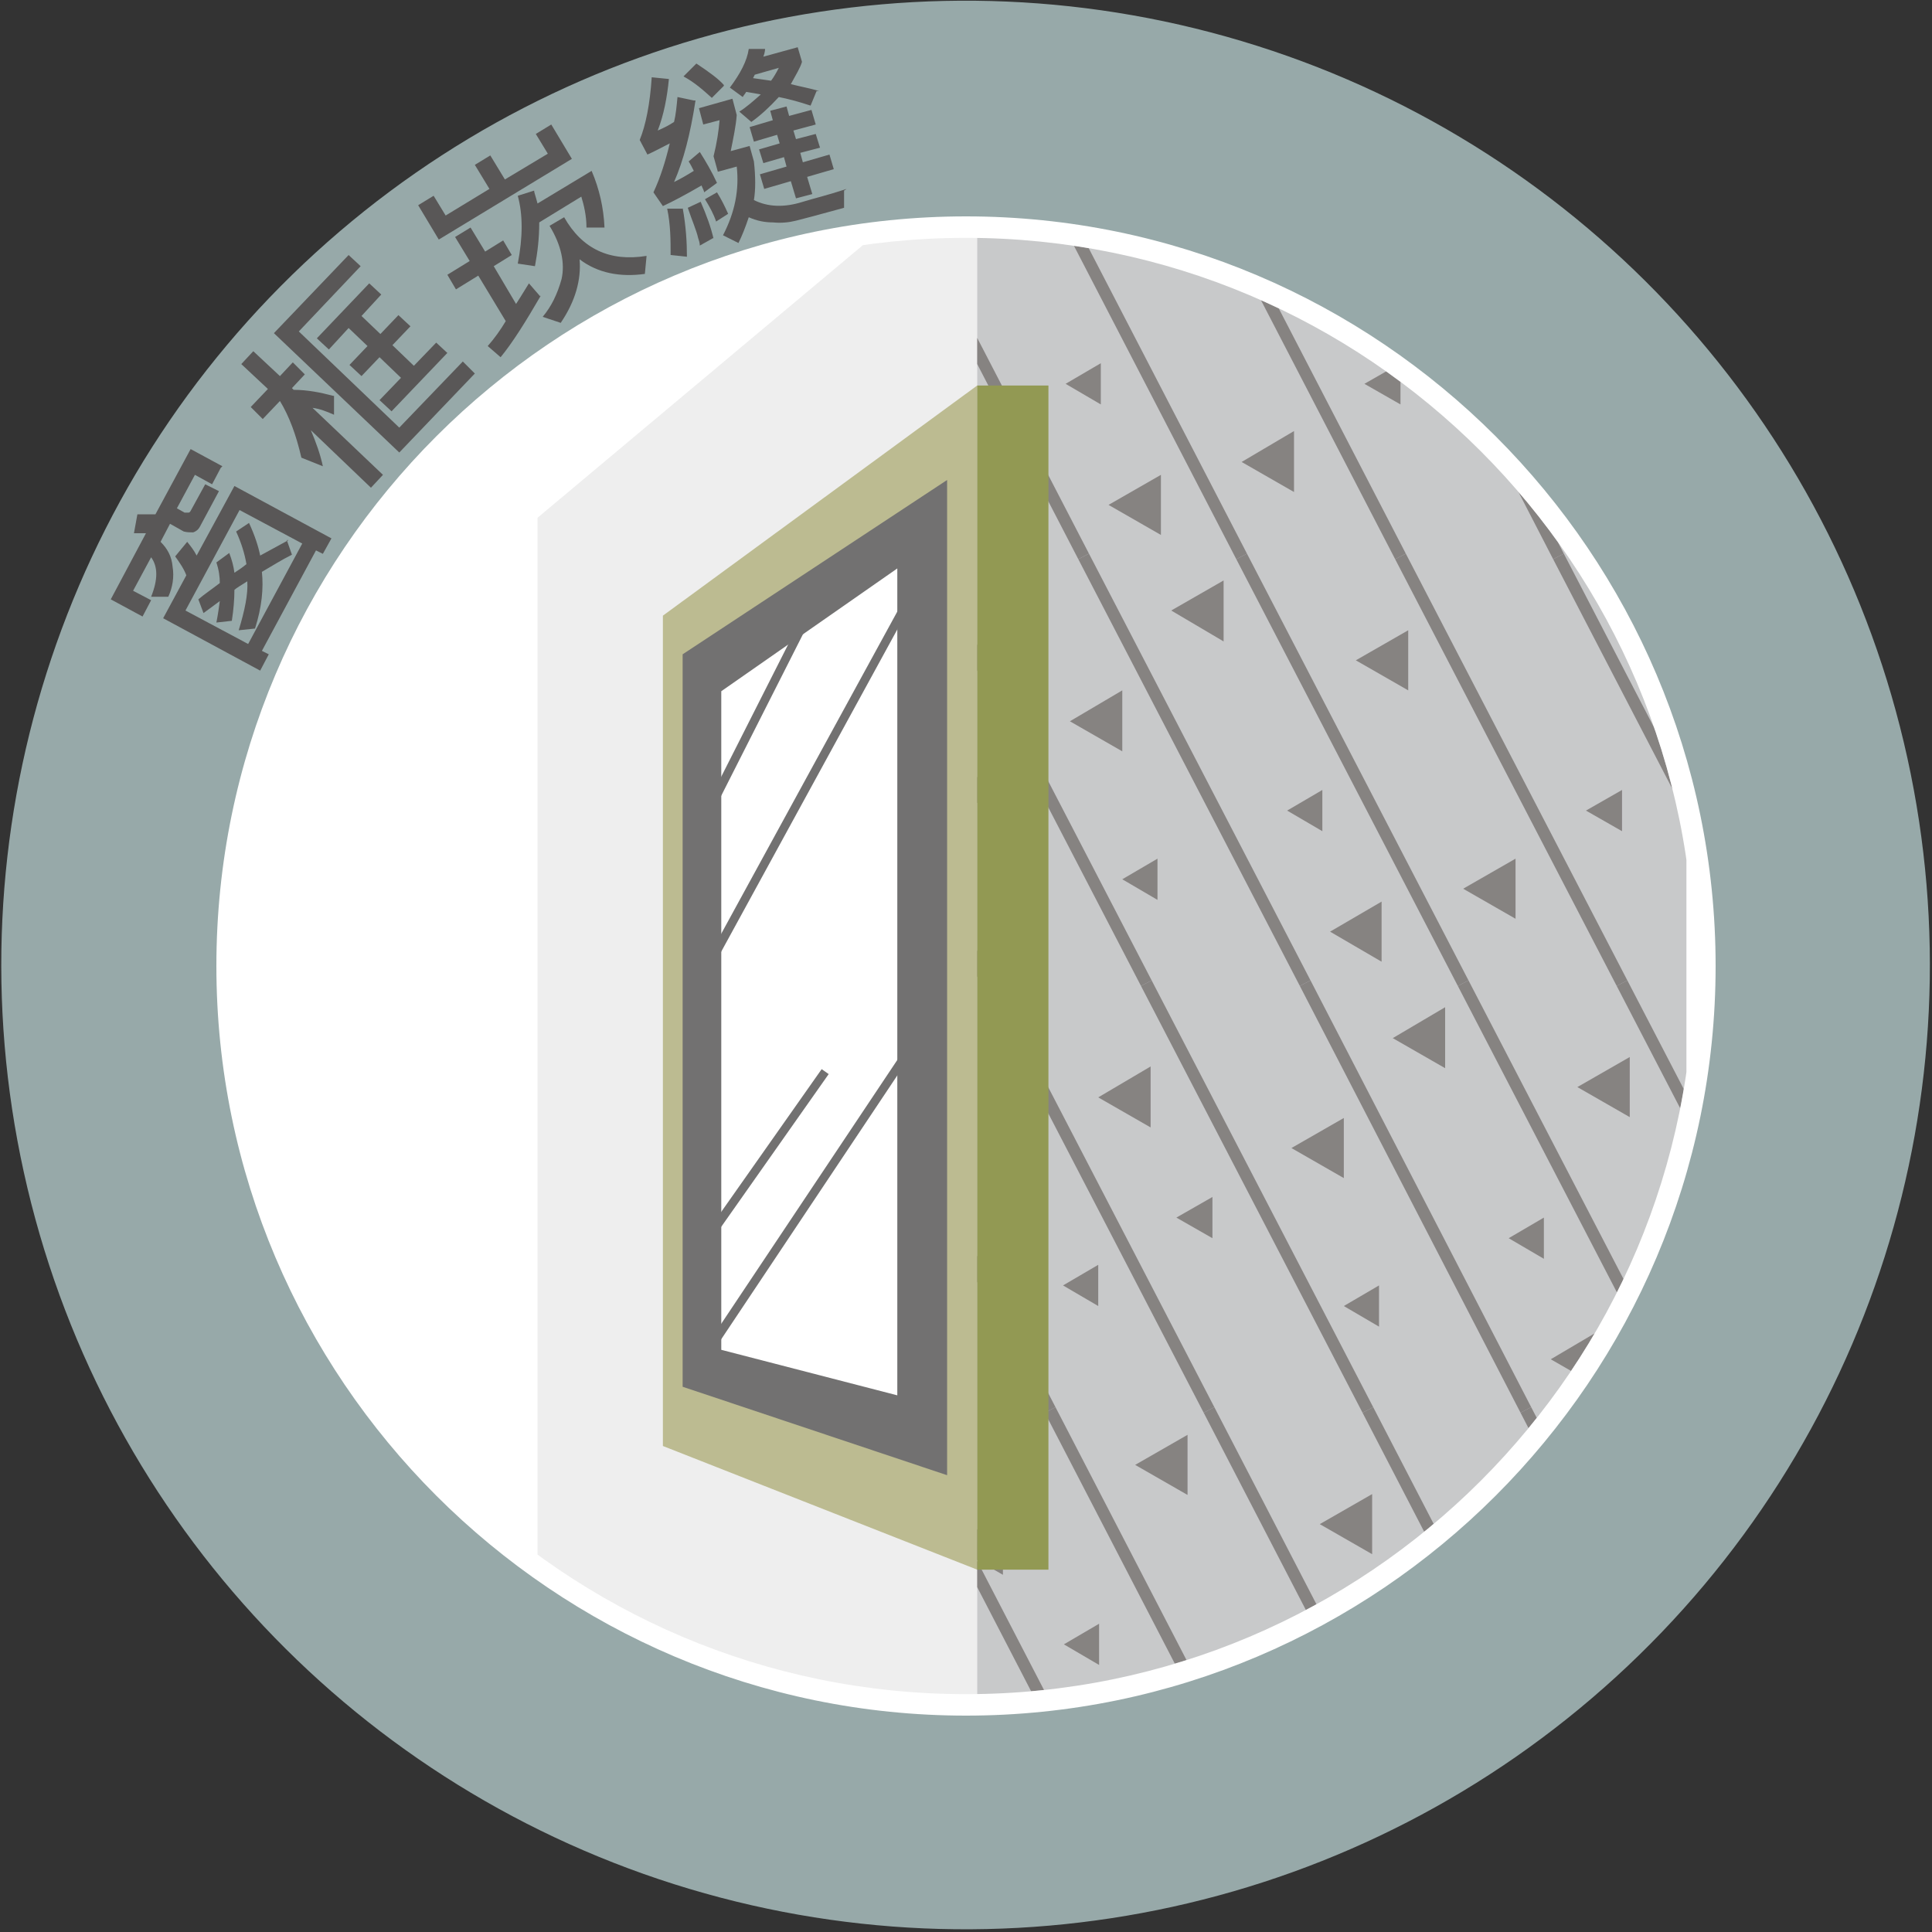
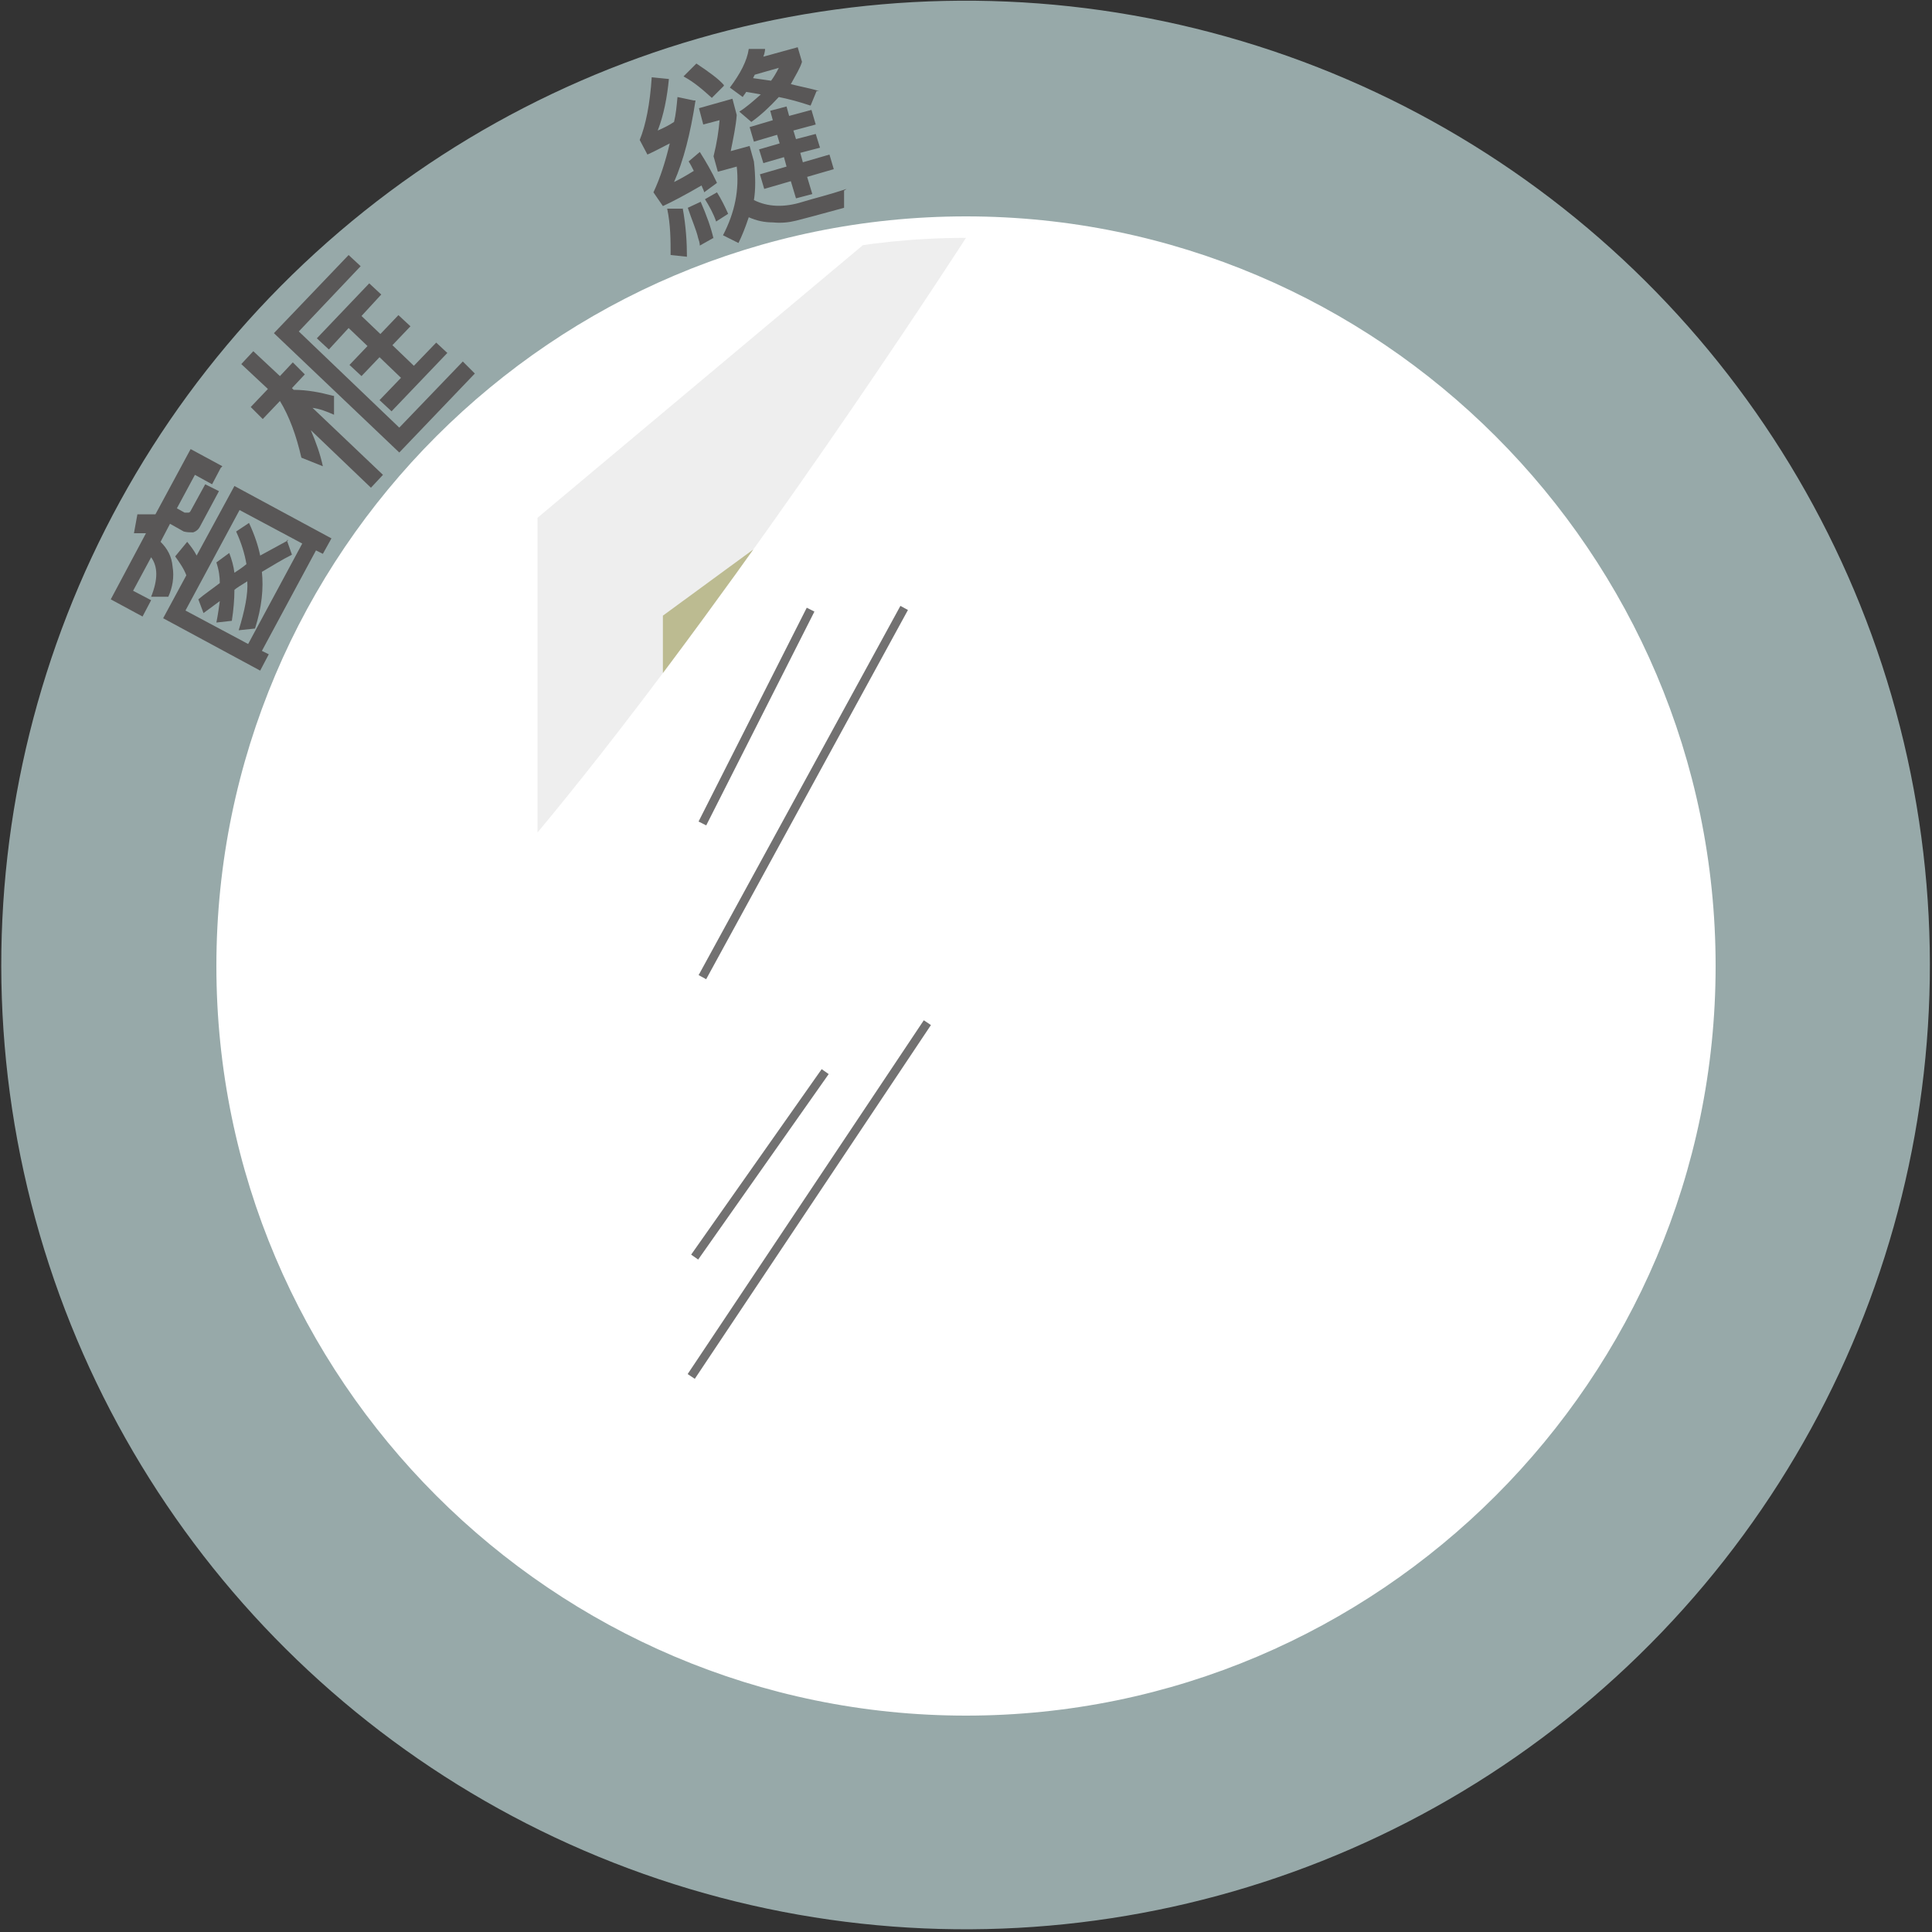
<svg xmlns="http://www.w3.org/2000/svg" width="225" height="225" version="1.1" viewBox="0 0 225 225">
  <rect x="0" y="0" width="225" height="225" fill="#333333" stroke="none" />
  <defs>
    <style>
      .cls-1, .cls-2, .cls-3 {
        fill: none;
      }

      .cls-4 {
        fill: #727171;
      }

      .cls-5 {
        fill: #b0c6c7;
        opacity: .8;
      }

      .cls-6 {
        fill: #c8c9ca;
      }

      .cls-7 {
        clip-path: url(#clippath-1);
      }

      .cls-8 {
        fill: #231815;
      }

      .cls-9 {
        fill: #fff;
      }

      .cls-2 {
        stroke: #231815;
        stroke-width: 1.4px;
      }

      .cls-2, .cls-3 {
        stroke-miterlimit: 10;
      }

      .cls-3 {
        stroke: #727171;
      }

      .cls-10 {
        opacity: .4;
      }

      .cls-11 {
        fill: #929953;
      }

      .cls-12 {
        fill: #595757;
      }

      .cls-13 {
        fill: #eee;
      }

      .cls-14 {
        clip-path: url(#clippath);
      }

      .cls-15 {
        fill: #9c9a54;
        opacity: .6;
      }
    </style>
    <clipPath id="clippath">
-       <path class="cls-1" d="M112.5,27.7c46.8,0,84.8,38,84.8,84.8,0,46.8-38,84.8-84.8,84.8S27.7,159.3,27.7,112.5c0-46.8,38-84.8,84.8-84.8Z" />
+       <path class="cls-1" d="M112.5,27.7S27.7,159.3,27.7,112.5c0-46.8,38-84.8,84.8-84.8Z" />
    </clipPath>
    <clipPath id="clippath-1">
      <rect class="cls-1" x="113.8" y="17.8" width="82.6" height="192" />
    </clipPath>
  </defs>
  <g>
    <g id="_圖層_1" data-name="圖層_1">
      <g>
        <circle class="cls-5" cx="112.5" cy="112.5" r="112.3" transform="translate(-28.8 185.6) rotate(-72.4)" />
        <g>
          <g>
            <path class="cls-12" d="M25.7,54.5l-1,1.9-2-1.1-2.1,3.9.9.5c.1,0,.2,0,.4,0,.1,0,.2,0,.3-.2l1.7-3.1,1.6.8-2.2,4.1c-.2.4-.5.6-.8.7-.4,0-.7,0-1.1-.1l-1.6-.9-1.1,2.1c.8.8,1.3,1.7,1.4,2.9.2,1.2,0,2.4-.5,3.5h-2c.8-2,.8-3.5,0-4.6l-2.1,3.9,2.1,1.1-1,1.9-3.7-2,4.1-7.7c-.4,0-.9,0-1.4,0l.4-2.2c.5,0,1.2,0,2.1,0l4.1-7.6,3.7,2ZM38.6,62.7l-1,1.8-.8-.4-6.3,11.7.8.4-1,1.9-11.3-6.1,2.7-5c-.3-.8-.8-1.5-1.3-2.2l1.4-1.7c.4.5.8,1,1.1,1.6l4.4-8.1,11.3,6.1ZM35.2,63.3l-7.3-3.9-6.3,11.7,7.3,3.9,6.3-11.7ZM33.4,62.9l.6,1.7c-1.2.6-2.3,1.3-3.5,2,.2,1.9,0,4.1-.8,6.6l-1.9.2c.7-2.3,1.1-4.2,1-5.7-.8.5-1.3.8-1.5,1,0,1.1-.1,2.3-.3,3.6l-1.8.2c.2-1,.3-1.8.4-2.5l-1.9,1.4-.6-1.6c.7-.6,1.6-1.2,2.5-1.9,0-.7-.1-1.5-.4-2.4l1.5-1.1c.3.8.5,1.5.6,2.3.3-.2.8-.5,1.4-1-.2-1.2-.6-2.5-1.2-3.8l1.5-1c.7,1.5,1.1,2.8,1.3,3.8,1.1-.6,2.2-1.2,3.3-1.8Z" />
            <path class="cls-12" d="M38.9,46.1v2.2c-.9-.4-1.7-.7-2.5-.8l8.2,7.8-1.4,1.5-7-6.7c.6,1.4,1.1,2.8,1.4,4.2l-2.5-1c-.6-2.6-1.4-4.8-2.5-6.6l-2,2.1-1.4-1.4,2-2.1-3.1-2.9,1.4-1.5,3.1,2.9,1.5-1.6,1.4,1.4-1.5,1.6.2.2c1.6,0,3.1.3,4.6.7ZM55.3,43.5l-8.8,9.2-14.6-13.9,8.7-9.1,1.4,1.3-7.2,7.6,11.7,11.2,7.4-7.7,1.4,1.4ZM52.1,41.1l-6.5,6.8-1.4-1.3,2.5-2.6-2.5-2.4-2.1,2.2-1.4-1.3,2.1-2.2-2.2-2.1-2.3,2.5-1.4-1.3,6.1-6.4,1.4,1.3-2.3,2.5,2.2,2.1,2.1-2.2,1.4,1.3-2.1,2.2,2.5,2.4,2.6-2.7,1.4,1.3Z" />
-             <path class="cls-12" d="M66.6,18.5l-15.5,9.4-2.4-4,1.8-1.1,1.4,2.3,5.1-3.1-1.7-2.8,1.8-1.1,1.7,2.8,5-3-1.4-2.3,1.8-1.1,2.4,4ZM63,34.4c-1.8,3.1-3.3,5.5-4.7,7.2l-1.5-1.3c.8-.9,1.5-1.9,2.1-2.9l-3.2-5.3-2.6,1.6-1-1.7,2.6-1.6-1.7-2.8,1.8-1.1,1.7,2.8,2.1-1.3,1,1.7-2.1,1.3,2.6,4.4c.2-.3.7-1.1,1.5-2.4l1.3,1.5ZM68.9,19.9c.9,2.1,1.4,4.3,1.5,6.6h-2.1c0-1.4-.3-2.6-.6-3.6l-4.9,3c0,1.9-.2,3.5-.5,5.1l-2-.3c.6-3.1.6-5.7,0-7.9l1.9-.6c0,.2.2.7.4,1.5l6.3-3.8ZM75.3,29.8l-.2,2.1c-2.9.4-5.5-.1-7.6-1.7.2,2.4-.5,4.9-2.2,7.4l-2.1-.7c1-1.2,1.7-2.6,2.2-4.4.4-1.8,0-3.9-1.4-6.2l1.7-1c2.1,3.7,5.3,5.2,9.6,4.5Z" />
            <path class="cls-12" d="M81,11.7c-.6,3.9-1.4,7-2.5,9.5.8-.4,1.5-.8,2.3-1.3-.2-.4-.4-.8-.6-1.1l1.3-1.1c.7,1.1,1.4,2.3,2,3.6l-1.5,1.1c0-.2-.2-.5-.3-.8-1.9,1.1-3.4,1.9-4.5,2.4l-1.1-1.6c.8-1.7,1.4-3.6,1.9-5.7-.8.4-1.7.9-2.6,1.3l-.9-1.7c.7-1.7,1.2-4.2,1.4-7.3l2,.2c-.2,2.1-.6,4.2-1.3,6,.7-.3,1.3-.6,1.9-1,.2-.8.3-1.8.4-2.9l1.9.4ZM79.5,24.2c.4,2.2.5,4.1.5,5.7l-1.9-.2c0-1.7,0-3.5-.4-5.4h1.8ZM84.3,10l-1.4,1.4c-1-.9-2-1.8-3.3-2.5l1.5-1.5c1.5,1,2.6,1.8,3.2,2.5ZM83.1,27.7l-1.6.9c0-.3-.1-.6-.2-.9-.2-.9-.7-2-1.2-3.5l1.5-.7c.7,1.6,1.2,3,1.5,4.3ZM98.3,22.2v2c-2.9.8-4.8,1.3-5.6,1.5-.8.2-1.7.3-2.7.2-1,0-1.9-.2-2.8-.6-.4,1.2-.8,2.2-1.2,3l-1.8-.9c1.4-2.7,1.9-5.3,1.6-8l-2.2.6-.5-1.8c.4-1.6.6-3,.7-4.2l-1.9.5-.5-1.9,3.9-1.1.5,1.9c-.1,1.3-.4,2.7-.7,4.2l2.2-.6.5,1.8c.2,1.8.2,3.3,0,4.5,1.6.8,3.5.9,5.7.2,1.3-.4,3-.8,5.1-1.5ZM84.8,24.9l-1.4.9c-.3-.9-.8-1.8-1.3-2.6l1.4-.8c.5.8.9,1.6,1.3,2.5ZM95.1,10.6l-.7,1.7c-1.5-.5-2.7-.8-3.7-1-1.1,1.2-2.2,2.2-3.2,2.9l-1.4-1.2c.8-.5,1.6-1.2,2.5-2-.5-.1-1.1-.2-1.7-.3-.1.2-.3.4-.4.6l-1.5-1.1c1.2-1.6,2-3.1,2.2-4.5h1.9c0,0,0,.4-.2.9l4-1.1.5,1.7c-.2.7-.7,1.5-1.3,2.6,1.2.3,2.3.5,3.3.8ZM97.1,19.7l-3.1.9.6,2-1.9.5-.6-2-3.1.9-.5-1.7,3.1-.9-.3-1.1-2.4.7-.5-1.6,2.4-.7-.3-1-2.7.8-.5-1.7,2.7-.8-.3-1.1,1.9-.5.3,1.1,2.6-.7.5,1.7-2.6.7.3,1,2.3-.6.5,1.6-2.3.6.3,1.1,3.1-.9.5,1.7ZM90.7,7.9l-2.8.8-.2.4,2.1.3c.3-.4.6-.9.9-1.5Z" />
          </g>
          <g>
            <g>
              <path class="cls-9" d="M112.5,198.5c-47.4,0-86-38.6-86.1-86,0-47.4,38.6-86,86.1-86s86,38.6,86.1,86c0,47.4-38.6,86-86.1,86Z" />
              <path class="cls-9" d="M112.5,27.7c46.8,0,84.8,38,84.8,84.8,0,46.8-38,84.8-84.8,84.8S27.7,159.3,27.7,112.5c0-46.8,38-84.8,84.8-84.8M112.5,25.2c-48.1,0-87.3,39.2-87.3,87.3,0,48.1,39.2,87.3,87.3,87.3s87.3-39.2,87.3-87.3c0-48.1-39.2-87.3-87.3-87.3h0Z" />
            </g>
            <g class="cls-14">
              <polygon class="cls-13" points="62.6 60.3 62.6 113.8 62.6 187.9 113.8 210.3 113.8 113.8 113.8 17.4 62.6 60.3" />
              <rect class="cls-6" x="113.8" y="17.8" width="82.6" height="192" />
              <g class="cls-10">
                <g class="cls-7">
                  <g>
                    <g>
                      <line class="cls-2" x1="12.9" y1="15" x2="15.4" y2="64.8" />
                      <line class="cls-2" x1="8.1" y1="15" x2="33.9" y2="64.8" />
                      <line class="cls-2" x1="26.5" y1="15" x2="52.3" y2="64.8" />
                      <line class="cls-2" x1="45" y1="15" x2="70.8" y2="64.8" />
                      <line class="cls-2" x1="63.5" y1="15" x2="89.2" y2="64.8" />
                      <line class="cls-2" x1="81.9" y1="15" x2="107.7" y2="64.8" />
                      <line class="cls-2" x1="100.4" y1="15" x2="126.2" y2="64.8" />
                      <line class="cls-2" x1="118.8" y1="15" x2="144.6" y2="64.8" />
                      <line class="cls-2" x1="137.3" y1="15" x2="163.1" y2="64.8" />
                      <line class="cls-2" x1="155.8" y1="15" x2="181.5" y2="64.8" />
                      <line class="cls-2" x1="174.2" y1="15" x2="200" y2="64.8" />
                      <line class="cls-2" x1="192.7" y1="15" x2="218.5" y2="64.8" />
                      <line class="cls-2" x1="211.1" y1="15" x2="236.9" y2="64.8" />
                      <polygon class="cls-8" points="5.2 18.8 -.9 22.4 5.2 25.9 5.2 18.8" />
                      <polygon class="cls-8" points="39.4 27.1 33.3 30.7 39.4 34.2 39.4 27.1" />
                      <polygon class="cls-8" points="42.5 55.2 36.4 58.8 42.5 62.3 42.5 55.2" />
                      <polygon class="cls-8" points="20.5 46.5 16.4 48.9 20.5 51.3 20.5 46.5" />
                      <polygon class="cls-8" points="26.6 25.9 22.5 28.3 26.6 30.7 26.6 25.9" />
                      <polygon class="cls-8" points="76.3 47.9 72.2 50.2 76.3 52.6 76.3 47.9" />
                      <polygon class="cls-8" points="50.7 39.9 46.5 42.3 50.7 44.7 50.7 39.9" />
                      <polygon class="cls-8" points="60.9 50.2 54.8 53.8 60.9 57.3 60.9 50.2" />
                      <polygon class="cls-8" points="60.9 17.9 54.8 21.4 60.9 24.9 60.9 17.9" />
                      <polygon class="cls-8" points="82.5 31.8 76.3 28.3 82.5 24.7 82.5 31.8" />
                      <polygon class="cls-8" points="104.9 37.7 98.8 34.2 104.9 30.7 104.9 37.7" />
                      <polygon class="cls-8" points="116.7 24.9 110.6 21.4 116.7 17.9 116.7 24.9" />
                      <polygon class="cls-8" points="89.6 44.7 85.5 42.3 89.6 39.9 89.6 44.7" />
                      <polygon class="cls-8" points="109.1 55 104.9 52.6 109.1 50.2 109.1 55" />
                      <polygon class="cls-8" points="182.5 47.1 178.4 49.5 182.5 51.9 182.5 47.1" />
                      <polygon class="cls-8" points="150.7 50.2 144.6 53.8 150.7 57.3 150.7 50.2" />
                      <polygon class="cls-8" points="175.3 21.4 169.2 24.9 175.3 28.5 175.3 21.4" />
                      <polygon class="cls-8" points="190.7 31.8 184.6 28.3 190.7 24.7 190.7 31.8" />
                      <polygon class="cls-8" points="213.2 37.7 207 34.2 213.2 30.7 213.2 37.7" />
                      <polygon class="cls-8" points="199.9 47.9 195.8 45.5 199.9 43.1 199.9 47.9" />
                      <polygon class="cls-8" points="217.3 55 213.2 52.6 217.3 50.2 217.3 55" />
                      <polygon class="cls-8" points="163.1 47.1 158.9 44.7 163.1 42.3 163.1 47.1" />
                      <polygon class="cls-8" points="128.2 47.1 124.1 44.7 128.2 42.3 128.2 47.1" />
                      <polygon class="cls-8" points="138.2 30.7 132.1 27.1 138.2 23.6 138.2 30.7" />
                      <polygon class="cls-8" points="135.2 62.3 129.1 58.8 135.2 55.3 135.2 62.3" />
                    </g>
                    <g>
                      <line class="cls-2" x1="15.4" y1="64.8" x2="41.2" y2="114.5" />
                      <line class="cls-2" x1="33.9" y1="64.8" x2="59.6" y2="114.5" />
                      <line class="cls-2" x1="52.3" y1="64.8" x2="78.1" y2="114.5" />
                      <line class="cls-2" x1="70.8" y1="64.8" x2="96.6" y2="114.5" />
                      <line class="cls-2" x1="89.2" y1="64.8" x2="115" y2="114.5" />
                      <line class="cls-2" x1="107.7" y1="64.8" x2="133.5" y2="114.5" />
                      <line class="cls-2" x1="126.2" y1="64.8" x2="152" y2="114.5" />
                      <line class="cls-2" x1="144.6" y1="64.8" x2="170.4" y2="114.5" />
                      <line class="cls-2" x1="163.1" y1="64.8" x2="188.9" y2="114.5" />
                      <line class="cls-2" x1="181.5" y1="64.8" x2="207.3" y2="114.5" />
                      <line class="cls-2" x1="200" y1="64.8" x2="225.8" y2="114.5" />
                      <line class="cls-2" x1="218.5" y1="64.8" x2="244.3" y2="114.5" />
                      <line class="cls-2" x1="236.9" y1="64.8" x2="262.7" y2="114.5" />
                      <polygon class="cls-8" points="31 68.6 24.8 72.1 31 75.6 31 68.6" />
                      <polygon class="cls-8" points="65.2 76.9 59.1 80.4 65.2 84 65.2 76.9" />
                      <polygon class="cls-8" points="68.3 105 62.1 108.5 68.3 112 68.3 105" />
                      <polygon class="cls-8" points="46.3 96.3 42.2 98.6 46.3 101 46.3 96.3" />
                      <polygon class="cls-8" points="52.4 75.6 48.3 78 52.4 80.4 52.4 75.6" />
                      <polygon class="cls-8" points="102.1 97.6 98 100 102.1 102.4 102.1 97.6" />
                      <polygon class="cls-8" points="76.5 89.6 72.3 92 76.5 94.4 76.5 89.6" />
                      <polygon class="cls-8" points="86.7 100 80.6 103.5 86.7 107 86.7 100" />
                      <polygon class="cls-8" points="86.7 67.6 80.6 71.1 86.7 74.6 86.7 67.6" />
                      <polygon class="cls-8" points="108.3 81.6 102.1 78 108.3 74.5 108.3 81.6" />
                      <polygon class="cls-8" points="130.7 87.5 124.6 84 130.7 80.4 130.7 87.5" />
                      <polygon class="cls-8" points="142.5 74.7 136.4 71.1 142.5 67.6 142.5 74.7" />
                      <polygon class="cls-8" points="115.4 94.4 111.2 92 115.4 89.6 115.4 94.4" />
                      <polygon class="cls-8" points="134.8 104.8 130.7 102.4 134.8 100 134.8 104.8" />
                      <polygon class="cls-8" points="208.3 96.8 204.2 99.2 208.3 101.6 208.3 96.8" />
                      <polygon class="cls-8" points="176.5 100 170.4 103.5 176.5 107 176.5 100" />
                      <polygon class="cls-8" points="201.1 71.2 195 74.7 201.1 78.2 201.1 71.2" />
                      <polygon class="cls-8" points="216.5 81.6 210.4 78 216.5 74.5 216.5 81.6" />
                      <polygon class="cls-8" points="239 87.5 232.8 84 239 80.4 239 87.5" />
                      <polygon class="cls-8" points="225.7 97.6 221.6 95.2 225.7 92.8 225.7 97.6" />
                      <polygon class="cls-8" points="243.1 104.8 239 102.4 243.1 100 243.1 104.8" />
                      <polygon class="cls-8" points="188.9 96.8 184.7 94.4 188.9 92 188.9 96.8" />
                      <polygon class="cls-8" points="154 96.8 149.9 94.4 154 92 154 96.8" />
                      <polygon class="cls-8" points="164 80.4 157.9 76.9 164 73.4 164 80.4" />
                      <polygon class="cls-8" points="160.9 112 154.9 108.5 160.9 105 160.9 112" />
                    </g>
                    <g>
                      <line class="cls-2" x1="41.2" y1="114.5" x2="67" y2="164.2" />
                      <line class="cls-2" x1="59.6" y1="114.5" x2="85.4" y2="164.2" />
                      <line class="cls-2" x1="78.1" y1="114.5" x2="103.9" y2="164.2" />
                      <line class="cls-2" x1="96.6" y1="114.5" x2="122.3" y2="164.2" />
                      <line class="cls-2" x1="115" y1="114.5" x2="140.8" y2="164.2" />
                      <line class="cls-2" x1="133.5" y1="114.5" x2="159.3" y2="164.2" />
                      <line class="cls-2" x1="152" y1="114.5" x2="177.7" y2="164.2" />
                      <line class="cls-2" x1="170.4" y1="114.5" x2="196.2" y2="164.2" />
                      <line class="cls-2" x1="188.9" y1="114.5" x2="214.7" y2="164.2" />
                      <line class="cls-2" x1="207.3" y1="114.5" x2="233.1" y2="164.2" />
                      <line class="cls-2" x1="225.8" y1="114.5" x2="251.6" y2="164.2" />
                      <line class="cls-2" x1="244.3" y1="114.5" x2="270" y2="164.2" />
                      <line class="cls-2" x1="262.7" y1="114.5" x2="288.5" y2="164.2" />
                      <polygon class="cls-8" points="56.8 118.3 50.6 121.8 56.8 125.4 56.8 118.3" />
                      <polygon class="cls-8" points="91 126.6 84.9 130.2 91 133.7 91 126.6" />
                      <polygon class="cls-8" points="94.1 154.7 87.9 158.2 94.1 161.8 94.1 154.7" />
                      <polygon class="cls-8" points="72.1 146 68 148.4 72.1 150.8 72.1 146" />
                      <polygon class="cls-8" points="78.2 125.4 74.1 127.8 78.2 130.2 78.2 125.4" />
                      <polygon class="cls-8" points="127.9 147.3 123.8 149.7 127.9 152.1 127.9 147.3" />
                      <polygon class="cls-8" points="102.2 139.4 98.1 141.8 102.2 144.2 102.2 139.4" />
                      <polygon class="cls-8" points="112.5 149.7 106.4 153.2 112.5 156.8 112.5 149.7" />
                      <polygon class="cls-8" points="112.5 117.3 106.4 120.9 112.5 124.4 112.5 117.3" />
                      <polygon class="cls-8" points="134 131.3 127.9 127.8 134 124.2 134 131.3" />
                      <polygon class="cls-8" points="156.5 137.2 150.4 133.7 156.5 130.2 156.5 137.2" />
                      <polygon class="cls-8" points="168.3 124.4 162.2 120.9 168.3 117.3 168.3 124.4" />
                      <polygon class="cls-8" points="141.2 144.2 137 141.8 141.2 139.4 141.2 144.2" />
                      <polygon class="cls-8" points="160.6 154.5 156.5 152.1 160.6 149.7 160.6 154.5" />
                      <polygon class="cls-8" points="234.1 146.6 229.9 148.9 234.1 151.3 234.1 146.6" />
                      <polygon class="cls-8" points="202.3 149.7 196.2 153.2 202.3 156.8 202.3 149.7" />
                      <polygon class="cls-8" points="226.9 120.9 220.8 124.4 226.9 127.9 226.9 120.9" />
                      <polygon class="cls-8" points="242.3 131.3 236.2 127.8 242.3 124.2 242.3 131.3" />
                      <polygon class="cls-8" points="264.7 137.2 258.6 133.7 264.7 130.1 264.7 137.2" />
                      <polygon class="cls-8" points="251.5 147.3 247.4 144.9 251.5 142.5 251.5 147.3" />
                      <polygon class="cls-8" points="268.9 154.5 264.7 152.1 268.9 149.7 268.9 154.5" />
                      <polygon class="cls-8" points="214.7 146.6 210.5 144.2 214.7 141.8 214.7 146.6" />
                      <polygon class="cls-8" points="179.8 146.6 175.7 144.2 179.8 141.8 179.8 146.6" />
                      <polygon class="cls-8" points="189.8 130.1 183.7 126.6 189.8 123.1 189.8 130.1" />
                      <polygon class="cls-8" points="186.7 161.8 180.6 158.3 186.7 154.7 186.7 161.8" />
                    </g>
                    <g>
                      <line class="cls-2" x1="67" y1="164.2" x2="92.8" y2="214" />
                      <line class="cls-2" x1="85.4" y1="164.2" x2="111.2" y2="214" />
                      <line class="cls-2" x1="103.9" y1="164.2" x2="129.7" y2="214" />
                      <line class="cls-2" x1="122.3" y1="164.2" x2="148.1" y2="214" />
                      <line class="cls-2" x1="140.8" y1="164.2" x2="166.6" y2="214" />
                      <line class="cls-2" x1="159.3" y1="164.2" x2="185.1" y2="214" />
                      <line class="cls-2" x1="177.7" y1="164.2" x2="203.5" y2="214" />
                      <line class="cls-2" x1="196.2" y1="164.2" x2="222" y2="214" />
                      <line class="cls-2" x1="214.7" y1="164.2" x2="240.4" y2="214" />
                      <line class="cls-2" x1="233.1" y1="164.2" x2="258.9" y2="214" />
                      <line class="cls-2" x1="251.6" y1="164.2" x2="277.4" y2="214" />
                      <line class="cls-2" x1="270" y1="164.2" x2="319.2" y2="214" />
                      <line class="cls-2" x1="288.5" y1="164.2" x2="337.6" y2="214" />
                      <polygon class="cls-8" points="82.5 168 76.4 171.6 82.5 175.1 82.5 168" />
                      <polygon class="cls-8" points="116.8 176.4 110.7 179.9 116.8 183.4 116.8 176.4" />
                      <polygon class="cls-8" points="119.8 204.5 113.7 208 119.8 211.5 119.8 204.5" />
                      <polygon class="cls-8" points="97.9 195.7 93.7 198.1 97.9 200.5 97.9 195.7" />
                      <polygon class="cls-8" points="104 175.1 99.8 177.5 104 179.9 104 175.1" />
                      <polygon class="cls-8" points="153.7 197.1 149.6 199.5 153.7 201.9 153.7 197.1" />
                      <polygon class="cls-8" points="128 189.1 123.9 191.5 128 193.9 128 189.1" />
                      <polygon class="cls-8" points="138.3 199.5 132.2 203 138.3 206.5 138.3 199.5" />
                      <polygon class="cls-8" points="138.3 167.1 132.2 170.6 138.3 174.1 138.3 167.1" />
                      <polygon class="cls-8" points="159.8 181 153.7 177.5 159.8 174 159.8 181" />
                      <polygon class="cls-8" points="182.3 187 176.2 183.4 182.3 179.9 182.3 187" />
                      <polygon class="cls-8" points="194.1 174.2 188 170.6 194.1 167.1 194.1 174.2" />
                      <polygon class="cls-8" points="167 193.9 162.8 191.5 167 189.1 167 193.9" />
                      <polygon class="cls-8" points="186.4 204.3 182.3 201.9 186.4 199.5 186.4 204.3" />
                      <polygon class="cls-8" points="259.9 196.3 255.7 198.7 259.9 201.1 259.9 196.3" />
-                       <polygon class="cls-8" points="228.1 199.5 222 203 228.1 206.5 228.1 199.5" />
                      <polygon class="cls-8" points="252.6 170.6 246.5 174.2 252.6 177.7 252.6 170.6" />
-                       <polygon class="cls-8" points="268.1 181 262 177.5 268.1 174 268.1 181" />
                      <polygon class="cls-8" points="290.5 187 284.4 183.4 290.5 179.9 290.5 187" />
-                       <polygon class="cls-8" points="277.3 197.1 273.1 194.7 277.3 192.3 277.3 197.1" />
                      <polygon class="cls-8" points="318 204.3 290.5 201.9 318 199.5 318 204.3" />
                      <polygon class="cls-8" points="240.4 196.3 236.3 193.9 240.4 191.5 240.4 196.3" />
                      <polygon class="cls-8" points="205.6 196.3 201.4 193.9 205.6 191.5 205.6 196.3" />
                      <polygon class="cls-8" points="215.6 179.9 209.5 176.4 215.6 172.8 215.6 179.9" />
                      <polygon class="cls-8" points="212.5 211.5 206.4 208 212.5 204.5 212.5 211.5" />
                    </g>
                  </g>
                </g>
              </g>
              <polygon class="cls-15" points="77.2 71.7 77.2 113.8 77.2 168.4 113.8 182.8 113.8 113.8 113.8 44.9 77.2 71.7" />
              <rect class="cls-11" x="113.8" y="44.9" width="8.3" height="137.9" />
              <polygon class="cls-4" points="79.5 76.2 79.5 113.8 79.5 161.5 110.3 171.8 110.3 113.8 110.3 55.9 79.5 76.2" />
              <polygon class="cls-9" points="84 80.5 84 115.6 84 157.2 104.5 162.5 104.5 115.6 104.5 66.2 84 80.5" />
            </g>
            <line class="cls-3" x1="94.4" y1="71" x2="81.8" y2="95.9" />
            <line class="cls-3" x1="105.3" y1="70.8" x2="81.8" y2="113.8" />
            <line class="cls-3" x1="80.9" y1="146.4" x2="96.1" y2="124.8" />
            <line class="cls-3" x1="108" y1="119.1" x2="80.5" y2="160.3" />
          </g>
        </g>
      </g>
    </g>
  </g>
</svg>